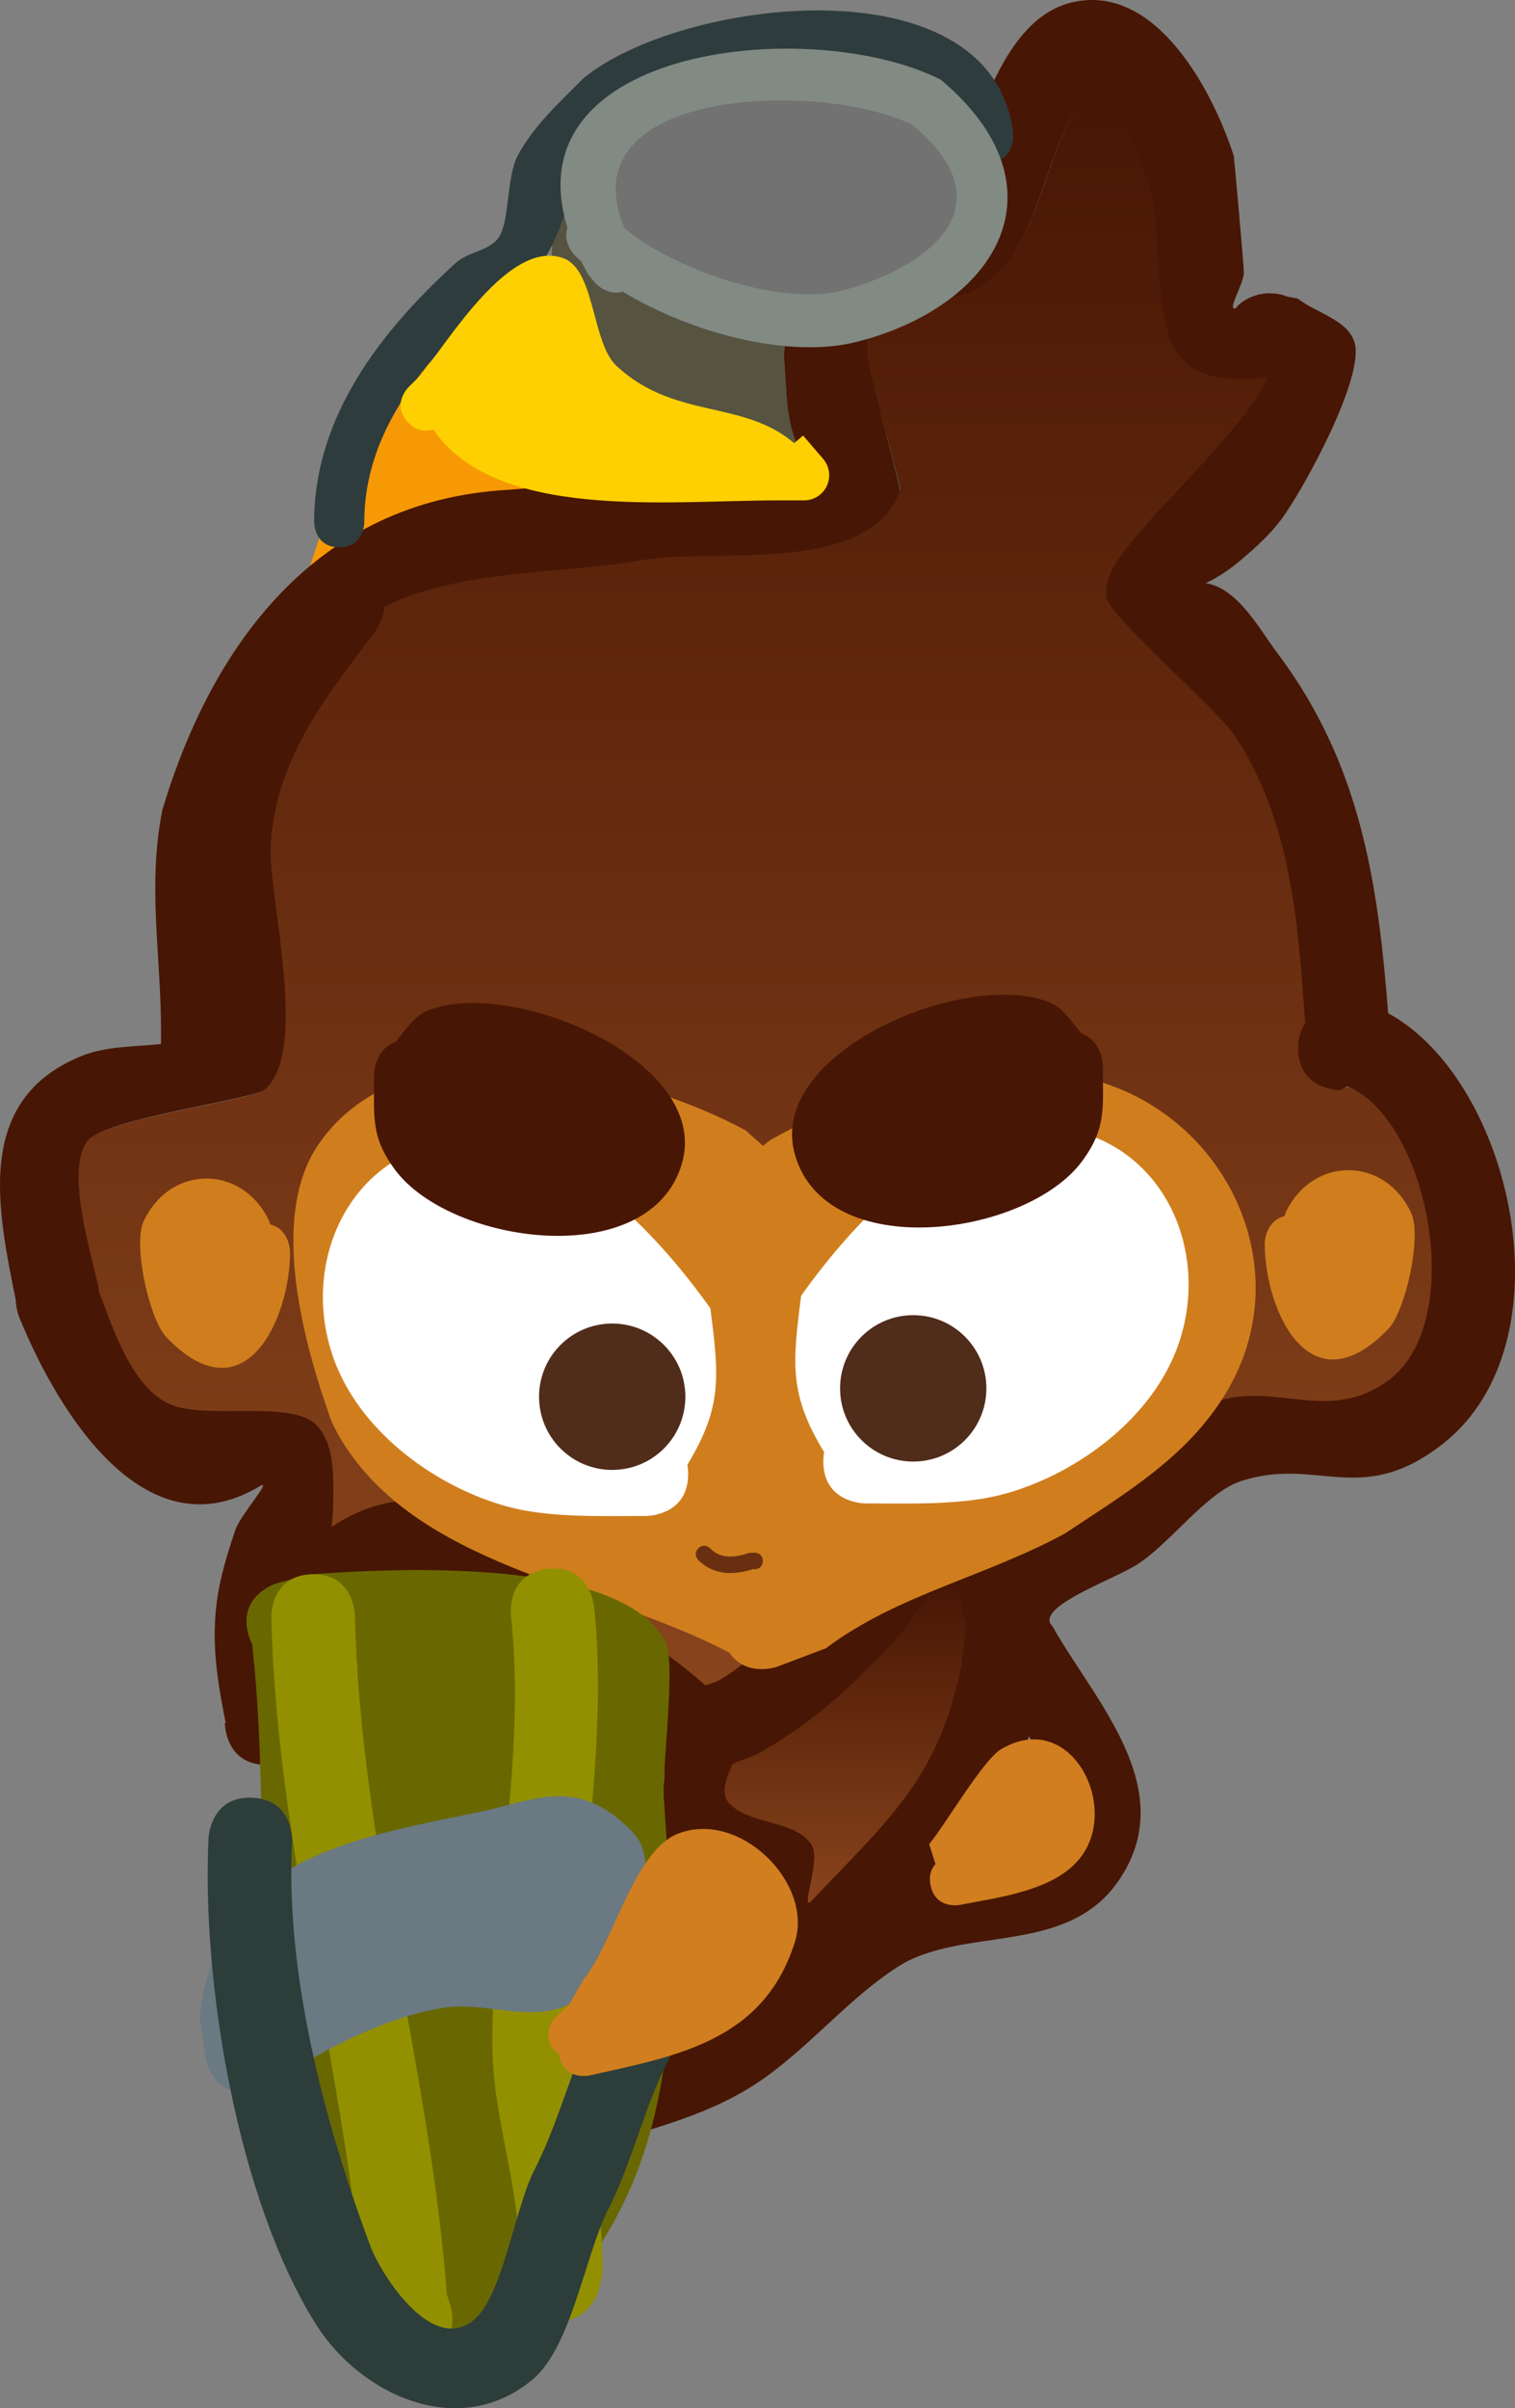
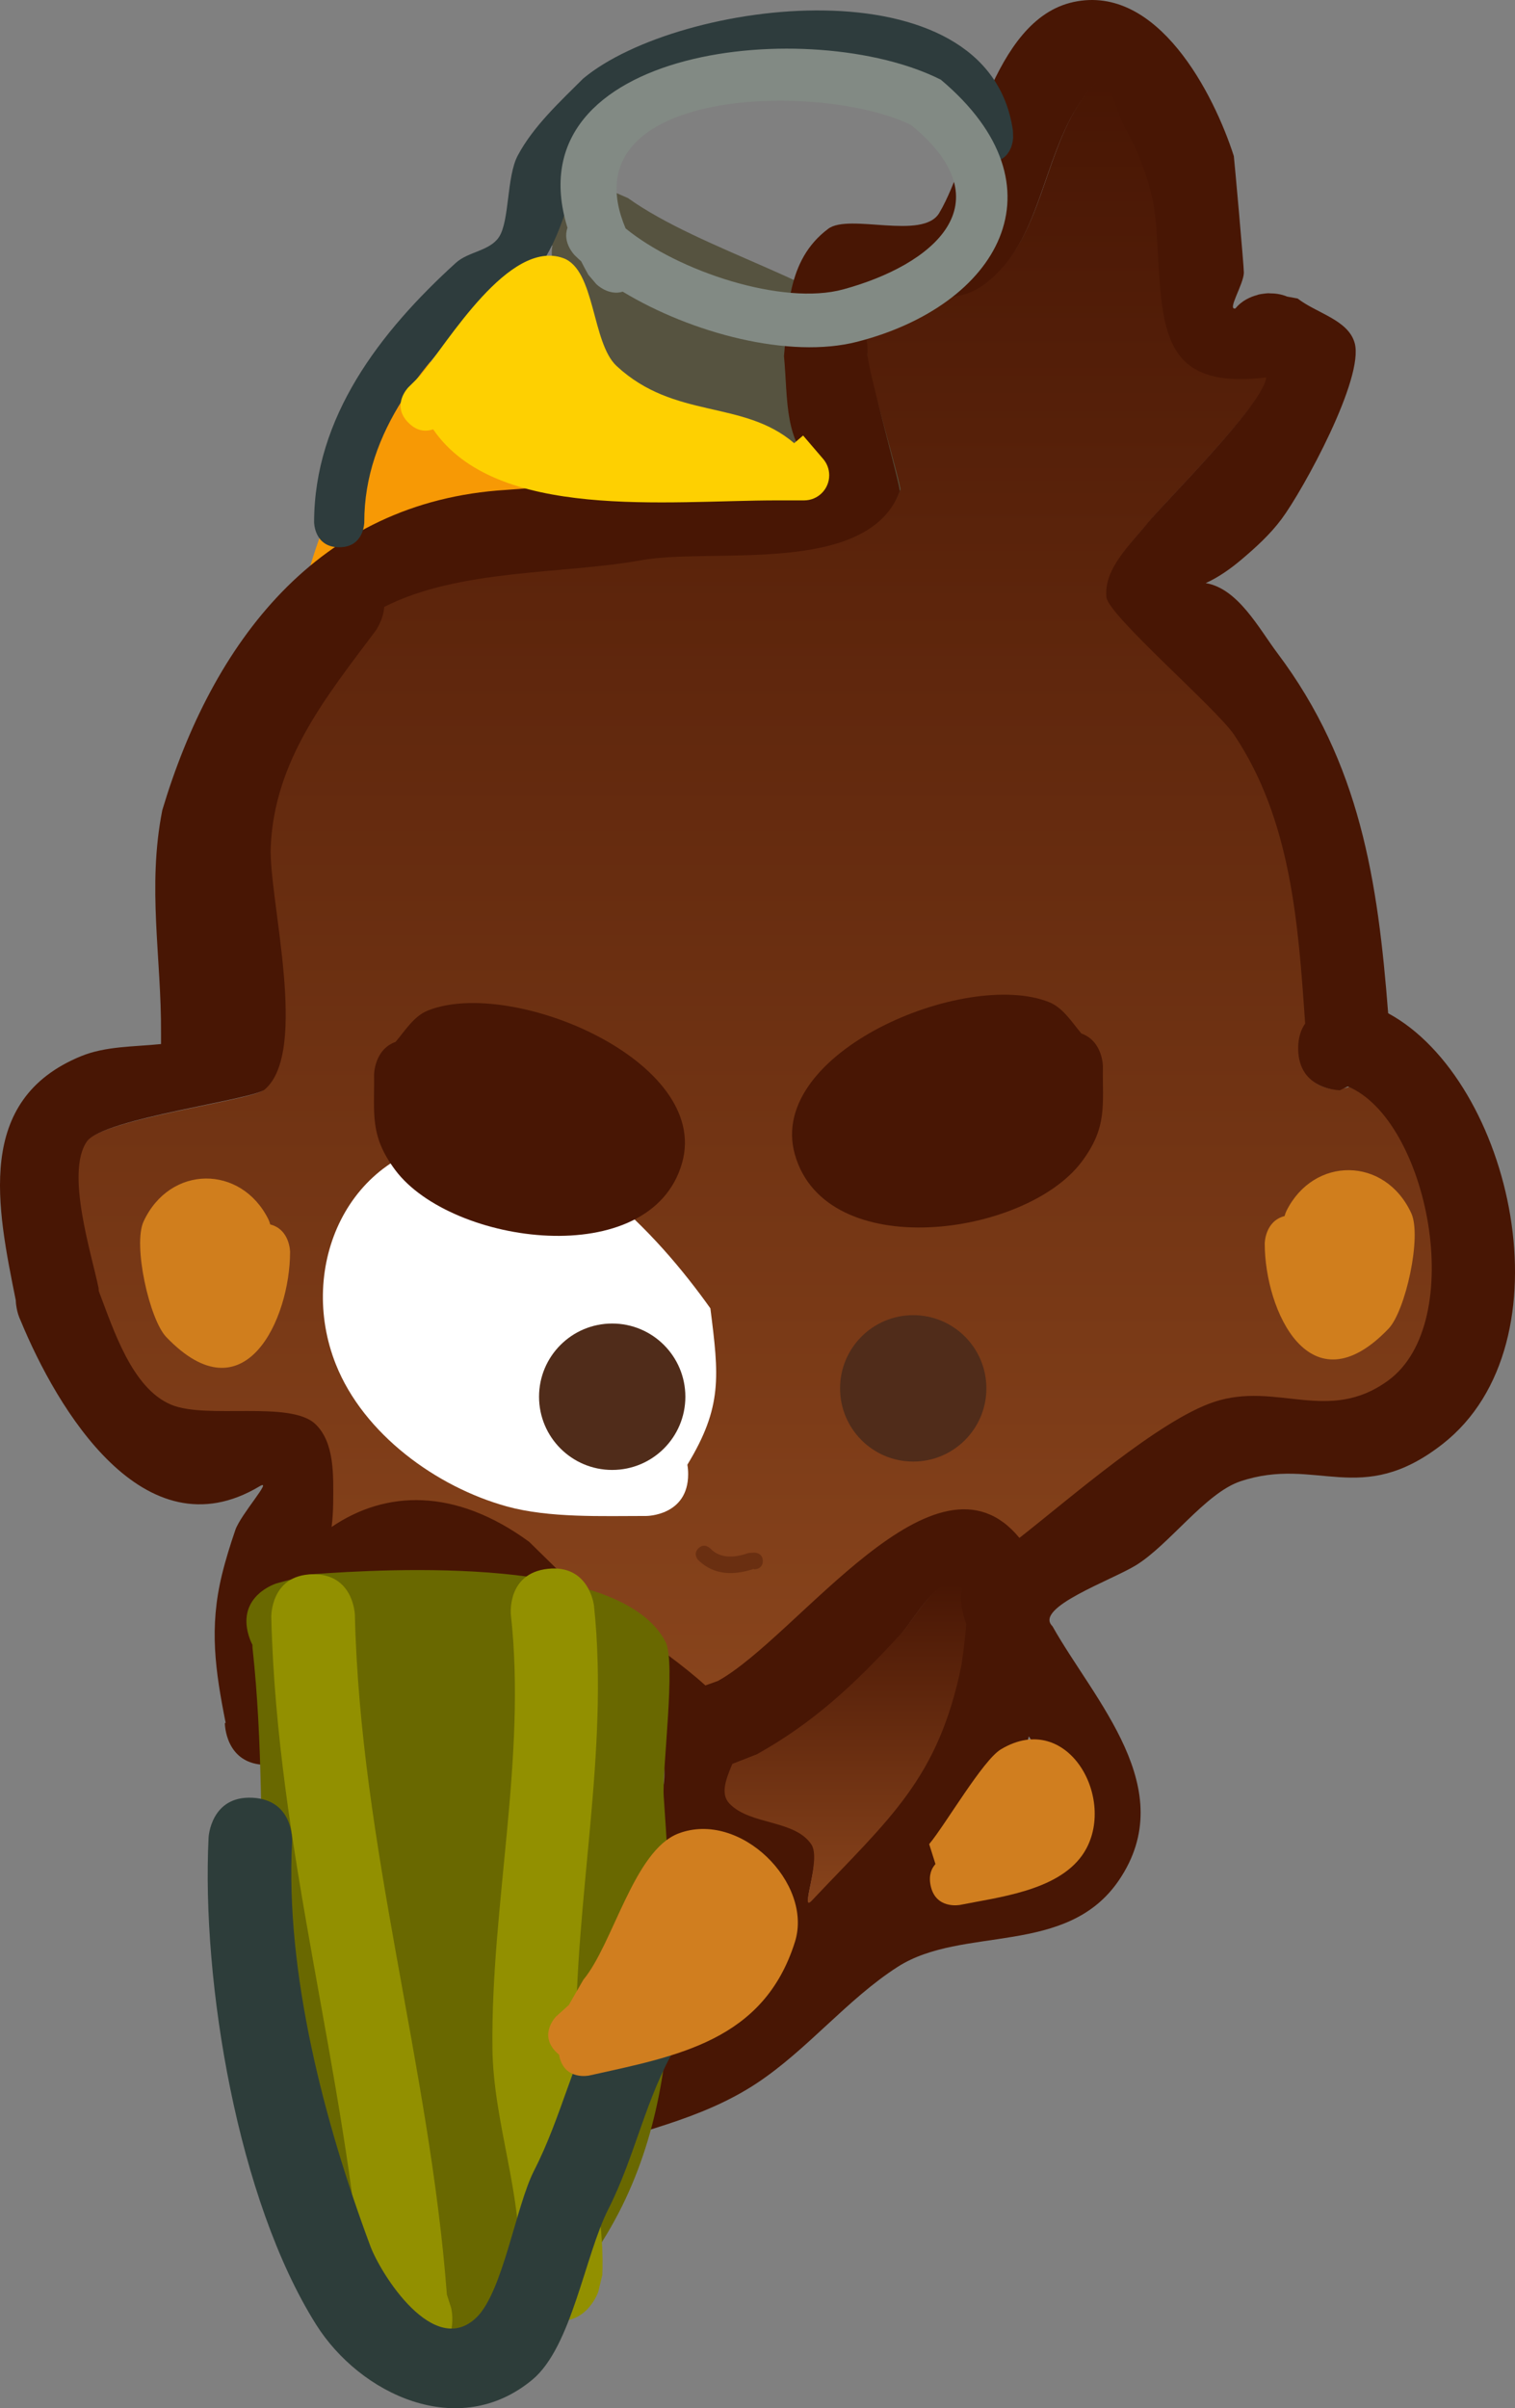
<svg xmlns="http://www.w3.org/2000/svg" version="1.1" width="86.047" height="136.69" viewBox="0,0,86.047,136.69">
  <rect x="0" y="0" width="86.047" height="136.69" fill="#808080" stroke="none" />
  <defs>
    <linearGradient x1="239.865" y1="116.831" x2="239.865" y2="208.126" gradientUnits="userSpaceOnUse" id="color-1">
      <stop offset="0" stop-color="#481604" />
      <stop offset="1" stop-color="#88441c" />
    </linearGradient>
    <linearGradient x1="244.994" y1="202.257" x2="244.994" y2="220.367" gradientUnits="userSpaceOnUse" id="color-2">
      <stop offset="0" stop-color="#481604" />
      <stop offset="1" stop-color="#88441c" />
    </linearGradient>
  </defs>
  <g transform="translate(-196.977,-112.366)">
    <g data-paper-data="{&quot;isPaintingLayer&quot;:true}" fill-rule="nonzero" stroke="none" stroke-linecap="butt" stroke-linejoin="miter" stroke-miterlimit="10" stroke-dasharray="" stroke-dashoffset="0" style="mix-blend-mode: normal">
      <path d="M228.353,126.309c-0.467,-0.443 -0.895,-1.192 -0.445,-2.318c0.808,-2.021 2.829,-1.212 2.829,-1.212l1.907,0.83c4.19,2.997 11.738,4.821 15.163,8.163c1.665,1.625 1.744,9.079 -0.097,10.483c-0.655,0.5 -5.872,-0.525 -6.903,-0.897c-6.393,-2.302 -9.193,-7.958 -12.209,-13.486c0,0 -0.408,-0.748 -0.245,-1.563z" fill="#565340" stroke-width="0.5" />
      <path d="M224.586,134.549c0.083,0.084 0.127,0.137 0.127,0.137l2.303,2.764c1.202,1.823 3.64,3.285 3.604,5.468c-0.101,6.237 -12.344,11.073 -16.236,5.465c-1.425,-2.053 3.053,-10.804 3.935,-13.156c0,0 1.221,-3.257 4.478,-2.036c0.894,0.335 1.451,0.824 1.788,1.357z" fill="#f79905" stroke-width="0.25" />
      <path d="M228.74,201.675c0,0 -0.01,-0.011 -0.029,-0.029c-0.018,-0.02 -0.028,-0.03 -0.028,-0.03l-1.684,-1.647c-4.211,-3.072 -8.163,-2.941 -11.237,-0.851c0.053,-0.445 0.084,-0.911 0.088,-1.4c0.01,-1.514 0.081,-3.381 -1.007,-4.435c-1.419,-1.375 -6.188,-0.271 -8.219,-1.123c-2.223,-0.933 -3.279,-4.273 -4.116,-6.461l-0.011,-0.168c-0.372,-1.858 -1.904,-6.565 -0.674,-8.336c0.906,-1.305 9.415,-2.364 10.103,-2.95c2.539,-2.165 0.212,-10.896 0.335,-13.815c0.207,-4.903 3.153,-8.554 5.956,-12.291c0,0 0.451,-0.602 0.51,-1.379c4.245,-2.174 10.277,-1.889 14.625,-2.682c4.046,-0.738 12.943,0.932 14.767,-3.913c0.068,-0.182 -1.772,-6.426 -1.886,-7.512c0.085,-1.075 -0.522,-2.804 0.374,-3.403c2.305,-1.538 4.377,1.728 7.485,-1.949c2.37,-2.804 2.432,-7.583 5.202,-10.344c0.698,-0.696 1.098,1.644 1.584,2.501c0.971,1.711 1.674,3.661 1.816,5.624c0.392,5.409 -0.098,9.414 6.269,8.639c-0.105,1.461 -5.859,7.178 -6.685,8.207c-1.018,1.269 -2.532,2.64 -2.386,4.261c0.094,1.043 6.259,6.343 7.277,7.863c3.232,4.828 3.64,10.768 4.03,16.435c-0.236,0.338 -0.397,0.798 -0.397,1.413c0,2.375 2.194,2.315 2.194,2.315l0.621,-0.15c4.557,1.869 6.836,13.403 2.27,16.723c-3.4,2.472 -6.341,0.039 -9.901,1.223c-3.106,1.033 -8.226,5.507 -11.073,7.732c-4.759,-5.797 -12.601,5.604 -17.167,8.126l-0.713,0.254c-2.528,-2.295 -6.569,-4.593 -8.292,-6.451z" data-paper-data="{&quot;noHover&quot;:false,&quot;origItem&quot;:[&quot;Path&quot;,{&quot;applyMatrix&quot;:true,&quot;segments&quot;:[[[170.80025,396.38215],[-2.66186,-2.41635],[0,0]],[[171.54944,396.1144],[0,0],[4.80784,-2.65583]],[[189.58176,387.56569],[-5.01039,-6.1033],[2.99762,-2.34279]],[[201.21079,379.44288],[-3.27063,1.08762],[3.74788,-1.24632]],[[211.62232,378.16821],[-3.57957,2.60223],[4.80813,-3.49536]],[[209.21685,360.5905],[4.79756,1.96767],[0,0]],[208.75136,360.81458],[[206.25136,358.31458],[0,2.5],[0,-0.64808]],[[206.66826,356.8308],[-0.2489,0.35563],[-0.41044,-5.96642]],[[202.42673,339.58165],[3.40326,5.08335],[-1.07087,-1.59953]],[[194.78364,331.33713],[0.09905,1.09838],[-0.15386,-1.7062]],[[197.29931,326.85554],[-1.07228,1.33604],[0.86976,-1.0837]],[[204.34022,318.21729],[-0.1105,1.53844],[-6.70302,0.81549]],[[197.75934,309.13635],[0.41228,5.69468],[-0.1496,-2.06633]],[[195.85577,303.21983],[1.02254,1.80181],[-0.51203,-0.90224]],[[194.19286,300.58914],[0.73482,-0.73229],[-2.91716,2.90713]],[[188.71744,311.48086],[2.49518,-2.95202],[-3.27225,3.87137]],[[180.85482,313.53861],[2.42668,-1.61898],[-0.94422,0.62994]],[[180.50133,316.92541],[0.08994,-1.1315],[0.1192,1.14264]],[[182.43097,325.0257],[0.07203,-0.19134],[-1.9205,5.10131]],[[166.95206,329.14571],[4.25978,-0.77648],[-4.57741,0.83437]],[[151.60155,331.93475],[4.46896,-2.2891],[-0.06137,0.81748]],[[151.0681,333.38167],[0,0],[-2.95078,3.93407]],[[144.81402,346.27441],[0.21773,-5.16229],[-0.1296,3.07273]],[[144.45368,360.7732],[2.67303,-2.27913],[-0.724,0.61731]],[[133.8181,363.88167],[0.95405,-1.37348],[-1.29462,1.86378]],[[134.51955,372.64138],[-0.39138,-1.95651],[0,0]],[[134.5311,372.81749],[0,0],[0.88082,2.30336]],[[138.85375,379.60627],[-2.34044,-0.98262],[2.1387,0.89793]],[[147.49562,380.77804],[-1.4938,-1.44744],[1.14466,1.10914]],[[148.54874,385.44225],[0.01101,-1.59383],[-0.00356,0.51499]],[[148.45503,386.91507],[0.05619,-0.469],[3.2366,-2.20036]],[[160.26355,387.79979],[-4.43315,-3.23467],[0,0]],[162.03132,389.53203],[[162.06094,389.56332],[-0.01891,-0.02058],[0.01992,0.01961]],[[162.09119,389.594],[0,0],[1.81399,1.95622]]],&quot;closed&quot;:true}]}" fill="url(#color-1)" stroke-width="0.5" />
      <path d="M238.664,212.467c-0.349,0.845 -0.708,1.669 -0.17,2.228c1.184,1.229 3.632,0.853 4.592,2.264c0.598,0.88 -0.711,3.966 0.019,3.192c4.41,-4.669 7.1,-6.764 8.408,-13.262c0.03,-0.286 0.21,-1.288 0.274,-2.27c-0.221,-0.672 -0.38,-1.34 -0.234,-1.985c-0.038,-0.054 -0.082,-0.099 -0.131,-0.134c-1.208,-0.84 -2.42,1.712 -3.418,2.792c-2.513,2.719 -4.659,4.798 -7.949,6.635zM237.038,208.031l0.712,-0.254c4.567,-2.523 12.368,-13.917 17.127,-8.12c2.847,-2.225 7.939,-6.682 11.045,-7.715c3.56,-1.184 6.489,1.261 9.889,-1.211c4.567,-3.32 2.272,-14.827 -2.285,-16.696l-0.442,0.213c0,0 -2.375,0 -2.375,-2.375c0,-0.616 0.16,-1.072 0.396,-1.409c-0.39,-5.667 -0.796,-11.555 -4.029,-16.383c-1.017,-1.519 -7.165,-6.787 -7.26,-7.831c-0.146,-1.621 1.371,-2.988 2.389,-4.257c0.826,-1.029 6.583,-6.743 6.688,-8.205c-6.367,0.775 -5.859,-3.216 -6.251,-8.625c-0.142,-1.963 -0.837,-3.908 -1.808,-5.62c-0.486,-0.857 -0.882,-3.194 -1.579,-2.499c-2.771,2.761 -2.831,7.541 -5.201,10.345c-3.108,3.677 -5.163,0.417 -7.468,1.954c-0.897,0.598 -0.25,2.142 -0.336,3.217c0.113,1.085 1.901,7.512 1.833,7.694c-1.824,4.845 -10.656,3.176 -14.702,3.913c-4.348,0.792 -10.335,0.475 -14.58,2.649c-0.058,0.776 -0.507,1.374 -0.507,1.374c-2.803,3.737 -5.733,7.342 -5.94,12.246c-0.123,2.919 2.197,11.606 -0.342,13.771c-0.688,0.586 -9.196,1.648 -10.102,2.952c-1.23,1.77 0.295,6.462 0.666,8.32l0.011,0.167c0.837,2.188 1.883,5.515 4.106,6.448c2.031,0.853 6.789,-0.262 8.208,1.113c1.087,1.053 1.011,2.916 1,4.43c-0.003,0.489 -0.036,0.953 -0.089,1.399c3.074,-2.09 7.005,-2.232 11.216,0.84l1.679,1.645c0,0 0.01,0.01 0.028,0.03c0.019,0.019 0.029,0.029 0.029,0.029c1.723,1.858 5.744,4.152 8.272,6.447zM238.993,219.367c-0.624,-1.497 -3.531,-0.661 -4.431,-2.01c-0.965,-1.447 0.646,-3.606 -0.008,-5.217c-0.481,-1.183 -2.227,-1.252 -3.309,-1.93c-2.264,-1.417 -4.113,-3.429 -5.941,-5.377l-1.123,-1.156c-4.761,-3.712 -8.068,0.277 -9.344,5.136c0,0 -0.1,0.368 -0.368,0.769l0.029,0.584c0,0 0,2.375 -2.375,2.375c-2.375,0 -2.375,-2.375 -2.375,-2.375l0.046,-0.009c-0.592,-2.983 -0.943,-5.396 -0.213,-8.401c0.209,-0.861 0.476,-1.709 0.762,-2.547c0.306,-0.894 2.184,-2.963 1.373,-2.479c-6.572,3.93 -11.504,-4.414 -13.559,-9.389c-0.123,-0.254 -0.192,-0.506 -0.231,-0.71c-0.026,-0.133 -0.047,-0.29 -0.053,-0.462c-1.056,-5.263 -2.347,-11.365 3.698,-13.851c1.415,-0.581 3.014,-0.533 4.552,-0.693v-0.586c0.024,-4.364 -0.794,-8.29 0.071,-12.685c2.834,-9.469 8.803,-17.526 19.522,-18.181c4.093,-0.25 8.19,-1.231 12.345,-1.425c0.988,-0.046 1.979,-0.023 2.968,-0.003c0.824,0.017 3.079,0.912 2.441,0.39c-2.007,-1.643 -1.725,-4.059 -1.966,-6.553c0.246,-2.506 0.104,-5.43 2.514,-7.231c1.19,-0.89 5.372,0.668 6.304,-0.895c1.893,-3.175 2.983,-10.966 7.622,-11.975c4.795,-1.043 7.986,5.24 9.11,8.742c0.014,0.044 0.575,6.265 0.57,6.62c-0.011,0.66 -0.978,2.162 -0.476,2.029c0.361,-0.449 0.861,-0.664 1.258,-0.767c0.006,-0.004 0.012,-0.007 0.018,-0.011c0,0 0.119,-0.033 0.311,-0.056c0.191,-0.028 0.314,-0.028 0.314,-0.028l0.032,0.006c0.294,-0.002 0.652,0.037 1.002,0.184l0.594,0.109c1.08,0.84 2.863,1.204 3.239,2.519c0.566,1.982 -2.922,8.351 -4.153,10.002c-0.649,0.871 -1.465,1.613 -2.295,2.313c-0.613,0.516 -1.281,0.987 -2.01,1.32c1.834,0.301 3.033,2.594 4.066,3.967c4.708,6.253 5.712,12.947 6.296,20.448c7.028,3.801 10.445,18.71 3.087,24.454c-4.664,3.64 -7.146,0.661 -11.482,2.114c-1.975,0.662 -4.042,3.602 -5.926,4.761c-1.4,0.861 -5.826,2.413 -4.747,3.461c2.382,4.237 7.302,9.234 3.775,14.422c-2.958,4.352 -8.874,2.553 -12.559,4.91c-2.857,1.828 -5.133,4.705 -8.004,6.605c-3.22,2.13 -6.913,2.751 -10.471,4.05c0,0 -2.232,0.811 -3.043,-1.42c-0.811,-2.232 1.42,-3.043 1.42,-3.043c3.16,-1.145 6.638,-1.639 9.475,-3.549c1.174,-0.79 2.256,-1.76 3.327,-2.75c-0.882,-1.153 -1.096,-3.132 -1.678,-4.527zM256.673,216.314c0.974,-1.242 0.016,-3.38 -1.259,-5.394c-0.866,2.984 -2.059,5.334 -4.017,7.626c2.131,-0.338 4.171,-0.823 5.276,-2.232z" fill="#481604" stroke-width="0.5" />
      <path d="M239.962,211.94c3.29,-1.837 5.573,-4.012 8.086,-6.732c0.998,-1.081 2.223,-3.624 3.431,-2.784c0.049,0.034 0.094,0.08 0.132,0.135c-0.146,0.645 0.023,1.322 0.244,1.994c-0.064,0.982 -0.233,1.997 -0.263,2.283c-1.308,6.498 -4.097,8.74 -8.507,13.408c-0.731,0.773 0.568,-2.315 -0.03,-3.195c-0.96,-1.411 -3.462,-1.081 -4.646,-2.31c-0.538,-0.559 -0.189,-1.409 0.161,-2.254z" data-paper-data="{&quot;noHover&quot;:false,&quot;origItem&quot;:[&quot;Path&quot;,{&quot;applyMatrix&quot;:true,&quot;segments&quot;:[[[172.51281,401.05289],[0,0],[-0.36795,0.88976]],[[172.33372,403.39822],[-0.56679,-0.58843],[1.24647,1.29407]],[[177.16823,405.78198],[-1.01044,-1.48571],[0.62999,0.92631]],[[177.18855,409.14265],[-0.76926,0.81436],[4.64313,-4.91535]],[[186.04108,395.17983],[-1.37707,6.84158],[0.03145,-0.30114]],[[186.32959,392.7901],[-0.06723,1.03404],[-0.23276,-0.7076]],[[186.08317,390.70064],[-0.15364,0.67909],[-0.04047,-0.05734]],[[185.94517,390.56001],[0.05171,0.03594],[-1.27184,-0.88401]],[[182.34663,393.49974],[1.05113,-1.13762],[-2.64545,2.86312]],[[173.97766,400.48519],[3.46375,-1.93392],[0,0]]],&quot;closed&quot;:true}]}" fill="url(#color-2)" stroke-width="0.5" />
-       <path d="M215.771,192.946c-1.482,-4.176 -3.572,-11.459 -0.698,-15.637c5.052,-7.345 18.032,-4.164 24.255,-0.781l0.99,0.882c0.275,-0.262 0.519,-0.398 0.519,-0.398c5.43,-3.004 12.233,-5.073 18.432,-3.293c7.501,2.154 11.55,10.833 7.3,17.777c-2.208,3.607 -5.711,5.65 -9.102,7.907c-4.466,2.44 -9.544,3.477 -13.576,6.516l-2.811,1.065c0,0 -1.741,0.58 -2.672,-0.809c-7.317,-3.874 -17.891,-4.798 -22.238,-12.4l-0.286,-0.566c0,0 -0.024,-0.047 -0.057,-0.131c-0.038,-0.082 -0.056,-0.132 -0.056,-0.132z" fill="#d07e1d" stroke-width="0.5" />
      <path d="M269.938,181.389c0.026,-0.104 0.062,-0.206 0.111,-0.305c1.551,-3.091 5.584,-3.087 7.081,0.137c0.616,1.326 -0.331,5.56 -1.288,6.56c-4.461,4.657 -7.032,-1.042 -7.032,-4.829c0,0 0,-1.273 1.128,-1.563z" fill="#d07e1d" stroke-width="0.5" />
      <path d="M213.452,183.427c0,3.787 -2.571,9.485 -7.032,4.829c-0.958,-1 -1.904,-5.234 -1.288,-6.56c1.498,-3.224 5.53,-3.228 7.081,-0.137c0.049,0.098 0.085,0.2 0.111,0.305c1.128,0.29 1.128,1.563 1.128,1.563z" data-paper-data="{&quot;index&quot;:null}" fill="#d07e1d" stroke-width="0.5" />
      <path d="M211.316,205.728c-0.083,-0.158 -0.155,-0.336 -0.216,-0.537c-0.681,-2.275 1.593,-2.956 1.593,-2.956l1.885,-0.507c4.675,-0.346 17.698,-1.038 20.201,3.833c0.602,1.171 -0.207,7.255 -0.104,8.781c0.654,9.67 1.386,19.55 -5.115,27.508c-5.429,5.774 -12.85,3.727 -15.29,-3.762c-3.439,-10.552 -1.774,-21.421 -2.947,-32.152c0,0 -0.008,-0.078 -0.008,-0.207z" fill="#696800" stroke-width="0.5" />
      <path d="M220.909,246.255c-2.295,0.608 -2.903,-1.688 -2.903,-1.688l-0.382,-1.599c-0.988,-13.032 -4.925,-25.617 -5.238,-38.817c0,0 -0.056,-2.374 2.317,-2.43c2.374,-0.056 2.43,2.317 2.43,2.317c0.311,13.114 4.244,25.617 5.226,38.571l0.238,0.742c0,0 0.608,2.295 -1.688,2.903z" fill="#929000" stroke-width="0.5" />
      <path d="M227.94,243.933c-2.247,-0.768 -1.479,-3.015 -1.479,-3.015l-0.016,0.329c0.271,-4.182 -1.455,-8.38 -1.5,-12.631c-0.086,-8.138 1.944,-16.471 1.049,-24.59c0,0 -0.255,-2.361 2.106,-2.615c2.361,-0.254 2.615,2.106 2.615,2.106c0.879,8.322 -1.131,16.771 -1.022,25.093c0.057,4.377 1.672,8.526 1.494,12.879l-0.233,0.965c0,0 -0.768,2.247 -3.015,1.479z" fill="#929000" stroke-width="0.5" />
-       <path d="M213.019,230.114c-0.275,0.449 -0.759,0.848 -1.599,0.999c-2.337,0.42 -2.757,-1.917 -2.757,-1.917l-0.335,-2.321c0.921,-9.016 8.423,-10.113 15.941,-11.677c3.081,-0.641 5.585,-2.095 8.691,1.221c2.3,2.456 -1.799,9.044 -4.008,9.866c-2.097,0.781 -4.499,-0.29 -6.713,0.033c-2.889,0.422 -6.164,2.001 -8.6,3.53c0,0 -0.247,0.153 -0.621,0.266z" fill="#6a7982" stroke-width="0.5" />
      <path d="M234.935,224.557c2.053,1.194 0.859,3.246 0.859,3.246l-0.43,0.74c-1.715,2.888 -2.299,6.177 -3.83,9.2c-1.339,2.623 -2.082,7.826 -4.312,9.686c-4.2,3.503 -9.805,0.83 -12.295,-3.128c-4.454,-7.079 -6.51,-19.423 -6.103,-27.645c0,0 0.121,-2.371 2.492,-2.251c2.371,0.121 2.251,2.492 2.251,2.492c-0.394,7.49 1.842,15.976 4.445,22.957c0.591,1.584 3.614,6.401 6.034,4.044c1.491,-1.453 2.23,-6.292 3.256,-8.311c1.594,-3.109 2.219,-6.395 3.956,-9.432l0.43,-0.74c0,0 1.194,-2.053 3.246,-0.859z" fill="#2d3d3a" stroke-width="0.5" />
-       <path d="M243.785,194.79c-2,-3.288 -1.798,-5.021 -1.307,-8.876c3.014,-4.241 8.473,-10.178 14.312,-9.575c6.304,0.652 9.159,7.226 6.961,12.751c-1.577,3.963 -5.717,6.96 -9.694,8.062c-2.429,0.673 -5.441,0.545 -7.942,0.547c0,0 -2.375,0 -2.375,-2.375c0,-0.194 0.016,-0.371 0.045,-0.535z" fill="#ffffff" stroke-width="0.5" />
      <path d="M244.69,191.169c0,-2.295 1.86,-4.155 4.155,-4.155c2.295,0 4.155,1.86 4.155,4.155c0,2.295 -1.86,4.155 -4.155,4.155c-2.295,0 -4.155,-1.86 -4.155,-4.155z" fill="#502c1a" stroke-width="0.5" />
      <path d="M259.619,172.903c-0.031,2.207 0.27,3.441 -1.212,5.412c-3.191,4.245 -14.521,5.795 -16.283,-0.419c-1.641,-5.785 9.677,-10.543 14.432,-8.651c0.795,0.316 1.276,1.112 1.84,1.782c1.223,0.435 1.223,1.875 1.223,1.875z" data-paper-data="{&quot;index&quot;:null}" fill="#481604" stroke-width="0.5" />
      <path d="M236.062,196.037c0,2.375 -2.375,2.375 -2.375,2.375c-2.502,-0.002 -5.513,0.126 -7.942,-0.547c-3.977,-1.102 -8.117,-4.099 -9.694,-8.062c-2.199,-5.526 0.657,-12.1 6.961,-12.751c5.84,-0.604 11.298,5.334 14.312,9.575c0.49,3.855 0.692,5.588 -1.307,8.876c0.029,0.163 0.045,0.341 0.045,0.535z" data-paper-data="{&quot;index&quot;:null}" fill="#ffffff" stroke-width="0.5" />
      <path d="M219.446,171.502c0.564,-0.67 1.045,-1.465 1.84,-1.782c4.754,-1.893 16.072,2.865 14.432,8.651c-1.762,6.214 -13.092,4.664 -16.283,0.419c-1.481,-1.971 -1.181,-3.205 -1.212,-5.412c0,0 0,-1.44 1.223,-1.875z" fill="#481604" stroke-width="0.5" />
      <path d="M227.593,191.644c0,-2.295 1.86,-4.155 4.155,-4.155c2.295,0 4.155,1.86 4.155,4.155c0,2.295 -1.86,4.155 -4.155,4.155c-2.295,0 -4.155,-1.86 -4.155,-4.155z" fill="#502c1a" stroke-width="0.5" />
      <path d="M240.302,200.967c0,0.475 -0.475,0.475 -0.475,0.475l-0.04,-0.024c-1.143,0.37 -2.246,0.37 -3.145,-0.495c0,0 -0.336,-0.336 0,-0.672c0.336,-0.336 0.672,0 0.672,0c0.579,0.615 1.42,0.526 2.173,0.265l0.34,-0.024c0,0 0.475,0 0.475,0.475z" fill="#6a2f11" stroke-width="0.5" />
      <path d="M228.728,228.985c-0.055,-0.044 -0.111,-0.093 -0.166,-0.149c-1.007,-1.007 0,-2.015 0,-2.015l0.72,-0.649c0.276,-0.478 0.551,-0.957 0.827,-1.435c1.693,-2.031 2.869,-7.333 5.396,-8.301c3.502,-1.341 7.673,2.809 6.622,6.151c-1.771,5.63 -6.704,6.478 -11.678,7.583c0,0 -1.391,0.309 -1.7,-1.082c-0.008,-0.035 -0.014,-0.069 -0.02,-0.103z" fill="#d07e1f" stroke-width="0.5" />
      <path d="M250.108,218.169l-0.357,-1.13c0.918,-1.1 3.047,-4.766 4.071,-5.38c3.881,-2.33 6.723,3.058 4.613,6.02c-1.433,2.011 -4.751,2.373 -6.93,2.809c0,0 -1.397,0.279 -1.676,-1.118c-0.113,-0.565 0.048,-0.947 0.28,-1.201z" fill="#d07e1f" stroke-width="0.5" />
      <path d="M253.095,121.582c-1.425,0 -1.425,-1.425 -1.425,-1.425l0.011,-0.013c-0.279,-2.721 -2.345,-2.953 -4.802,-3.539c-5.209,-1.243 -10.694,-1.138 -14.859,2.325c-2.892,2.893 -2.37,5.527 -4.334,8.477c-0.053,0.08 -2.537,1.65 -2.876,1.964c-3.689,3.42 -7.151,7.47 -7.143,12.633c0,0 0,1.425 -1.425,1.425c-1.425,0 -1.425,-1.425 -1.425,-1.425c0.008,-5.96 3.738,-10.801 8.054,-14.722c0.702,-0.637 1.916,-0.668 2.443,-1.456c0.611,-0.914 0.428,-3.423 1.068,-4.629c0.886,-1.668 2.401,-3.057 3.716,-4.371c5.407,-4.515 23.041,-6.779 24.41,2.965l0.011,0.367c0,0 0,1.425 -1.425,1.425z" fill="#2e3c3d" stroke-width="0.5" />
      <path d="M221.577,136.734c-0.38,0.132 -0.891,0.14 -1.403,-0.372c-1.007,-1.007 0,-2.015 0,-2.015l0.673,-0.665c1.574,-1.889 5.041,-7.763 8.113,-6.667c1.837,0.656 1.611,4.808 3.043,6.131c3.31,3.057 7.158,1.88 10.08,4.375l0.507,-0.435l1.135,1.324c0.217,0.25 0.348,0.576 0.348,0.933c0,0.787 -0.638,1.425 -1.425,1.425h-1.52c-6.249,0 -15.973,1.185 -19.551,-4.035z" fill="#fed001" stroke-width="0.5" />
      <path d="M232.509,125.331c3.005,2.45 8.926,4.395 12.361,3.46c5.094,-1.386 9.294,-4.868 3.86,-9.326c-5.065,-2.494 -19.638,-2.209 -16.221,5.866zM229.208,125.295c-3.206,-10.355 13.947,-12.077 21.206,-8.404c7.241,6.089 3.235,12.828 -4.754,14.874c-3.841,0.984 -9.396,-0.475 -13.313,-2.843c-0.821,0.251 -1.5,-0.428 -1.5,-0.428l-0.453,-0.53c-0.147,-0.26 -0.284,-0.515 -0.409,-0.766c-0.127,-0.114 -0.25,-0.229 -0.368,-0.345c0,0 -0.711,-0.711 -0.408,-1.559z" fill="#828a84" stroke-width="0.5" />
-       <path d="M232.46,125.34c-3.417,-8.075 11.249,-8.394 16.313,-5.9c5.435,4.458 1.217,8.008 -3.877,9.394c-3.435,0.935 -9.432,-1.044 -12.436,-3.493z" data-paper-data="{&quot;noHover&quot;:false,&quot;origItem&quot;:[&quot;Path&quot;,{&quot;applyMatrix&quot;:true,&quot;segments&quot;:[[[232.50917,125.3307],[0,0],[3.00489,2.44973]],[[244.87029,128.79111],[-3.43507,0.93463],[5.0936,-1.38589]],[[248.73002,119.46485],[5.43454,4.45845],[-5.06453,-2.49391]],[[232.50918,125.3307],[-3.41741,-8.07526],[0,0]]],&quot;closed&quot;:true,&quot;fillColor&quot;:[0,0,0,1],&quot;strokeWidth&quot;:0.5}]}" fill="#727272" stroke-width="0.25" />
    </g>
  </g>
</svg>